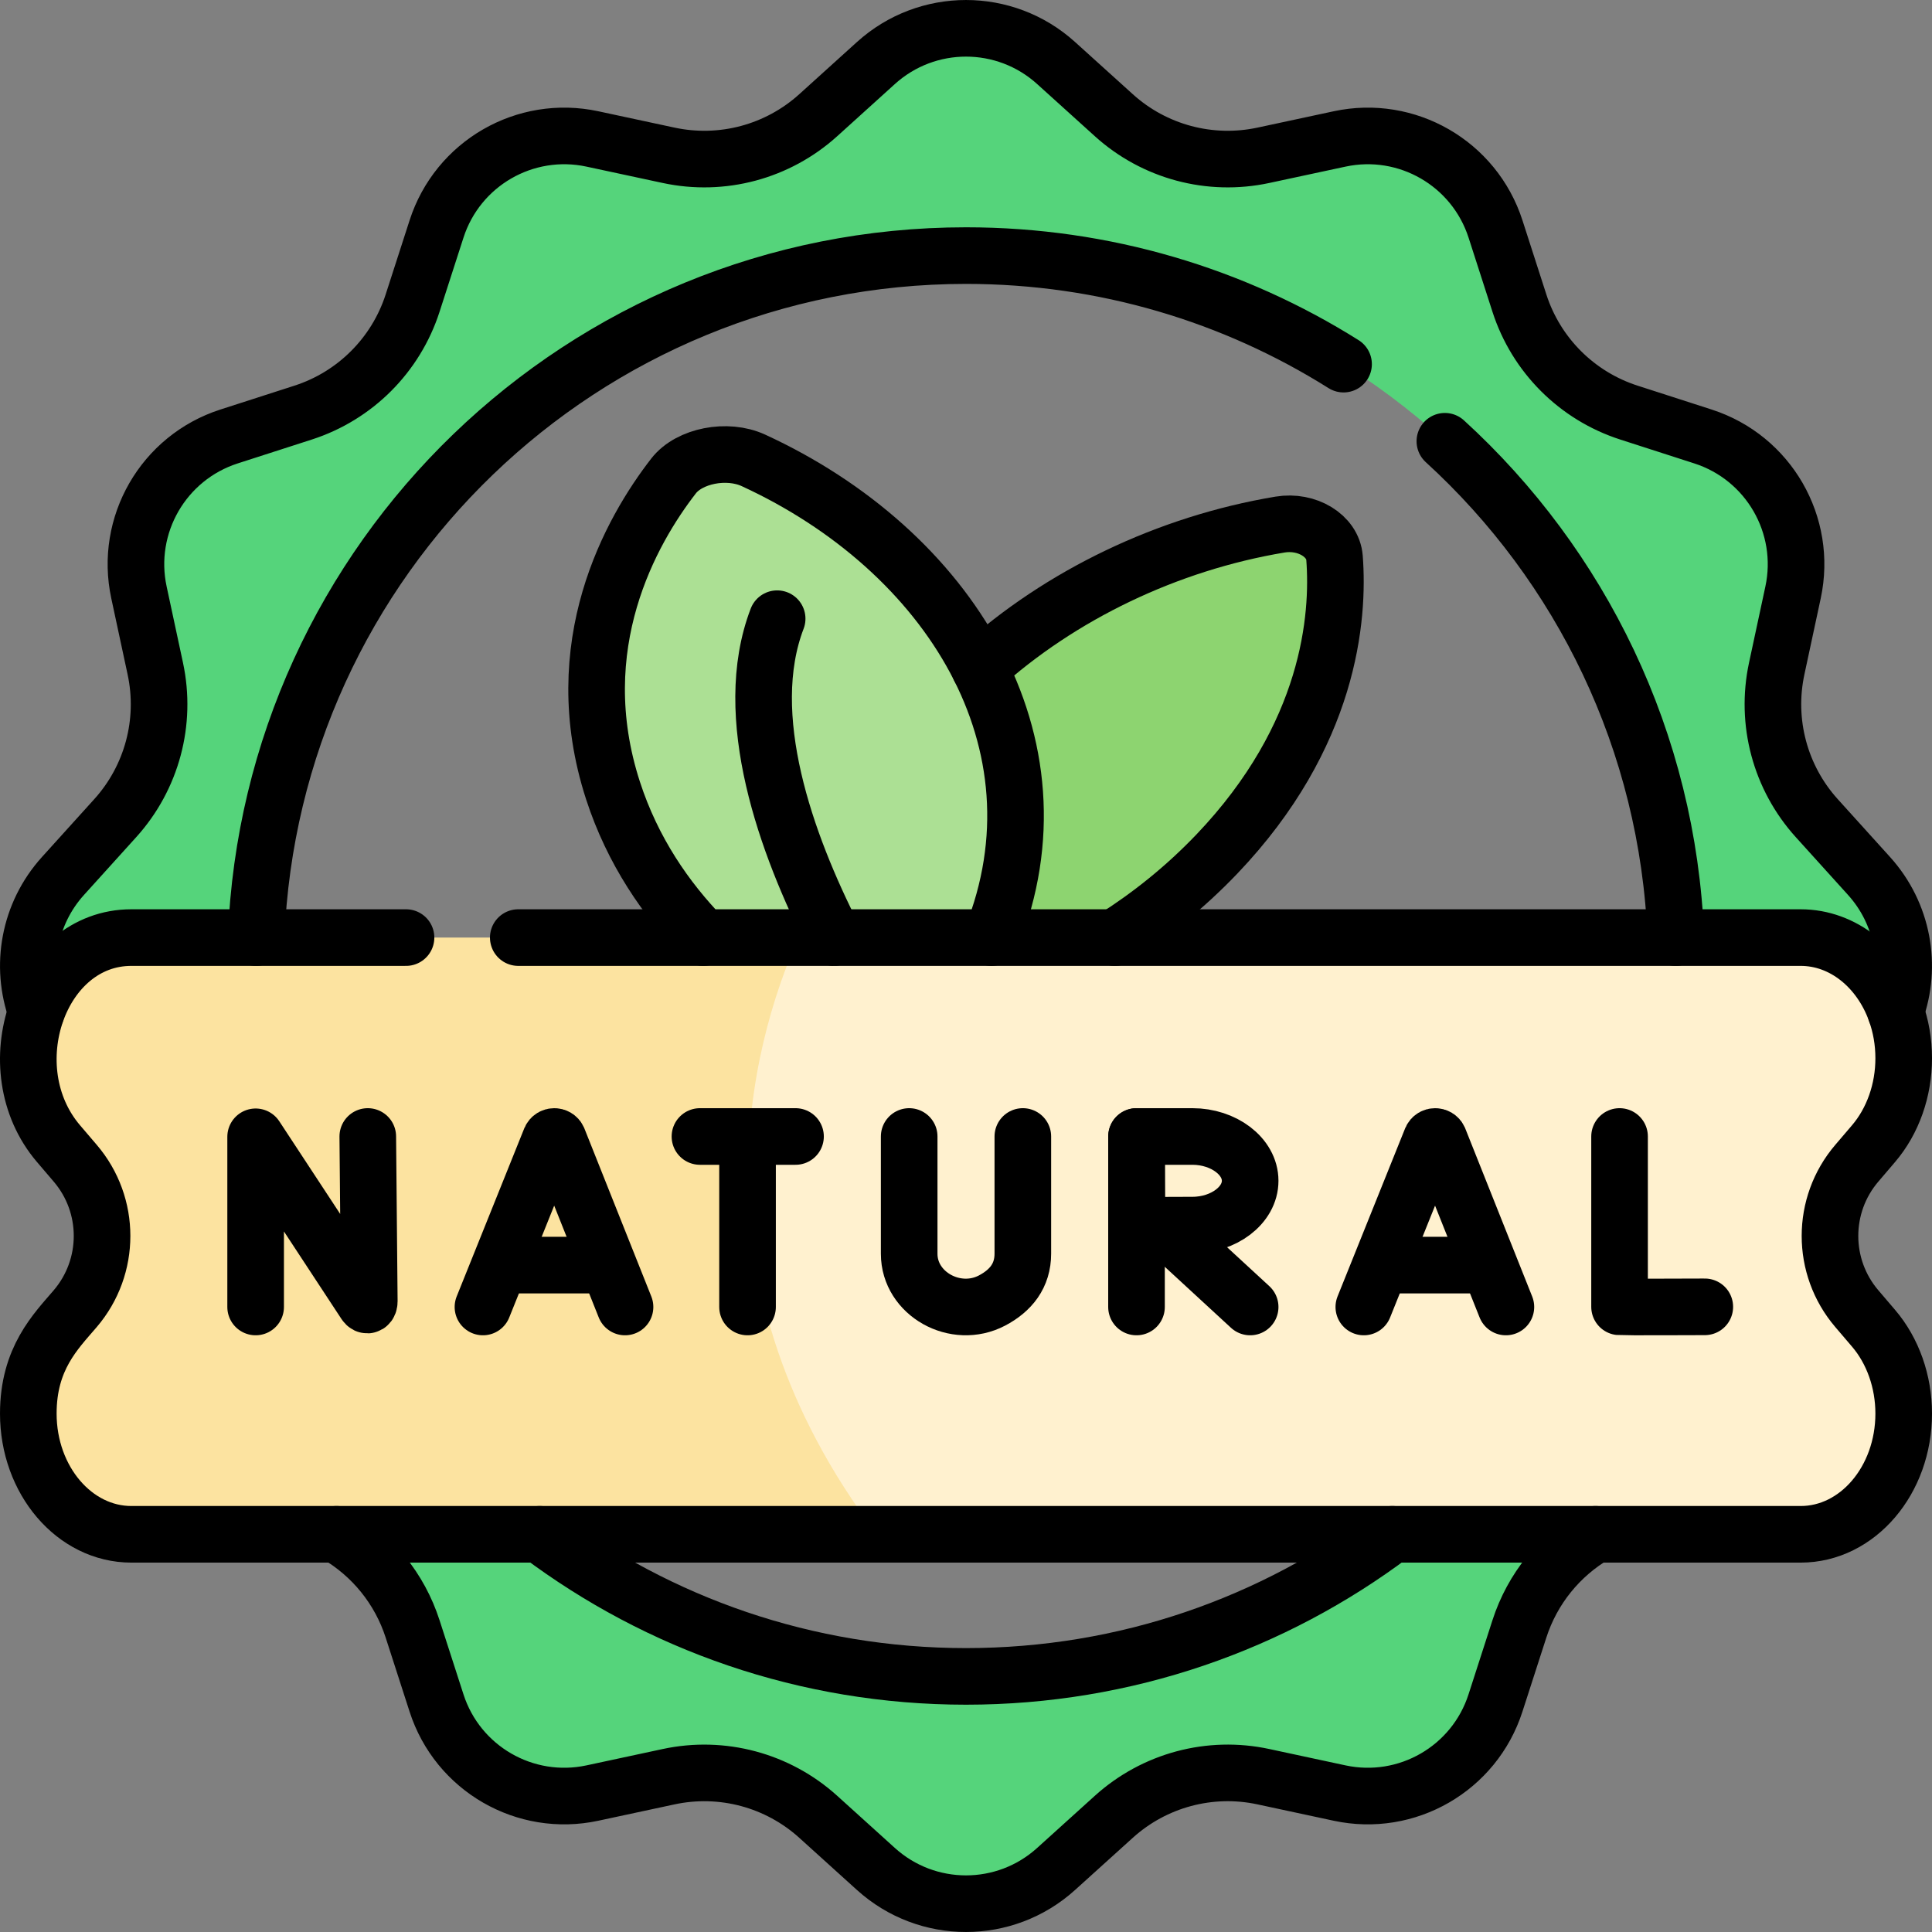
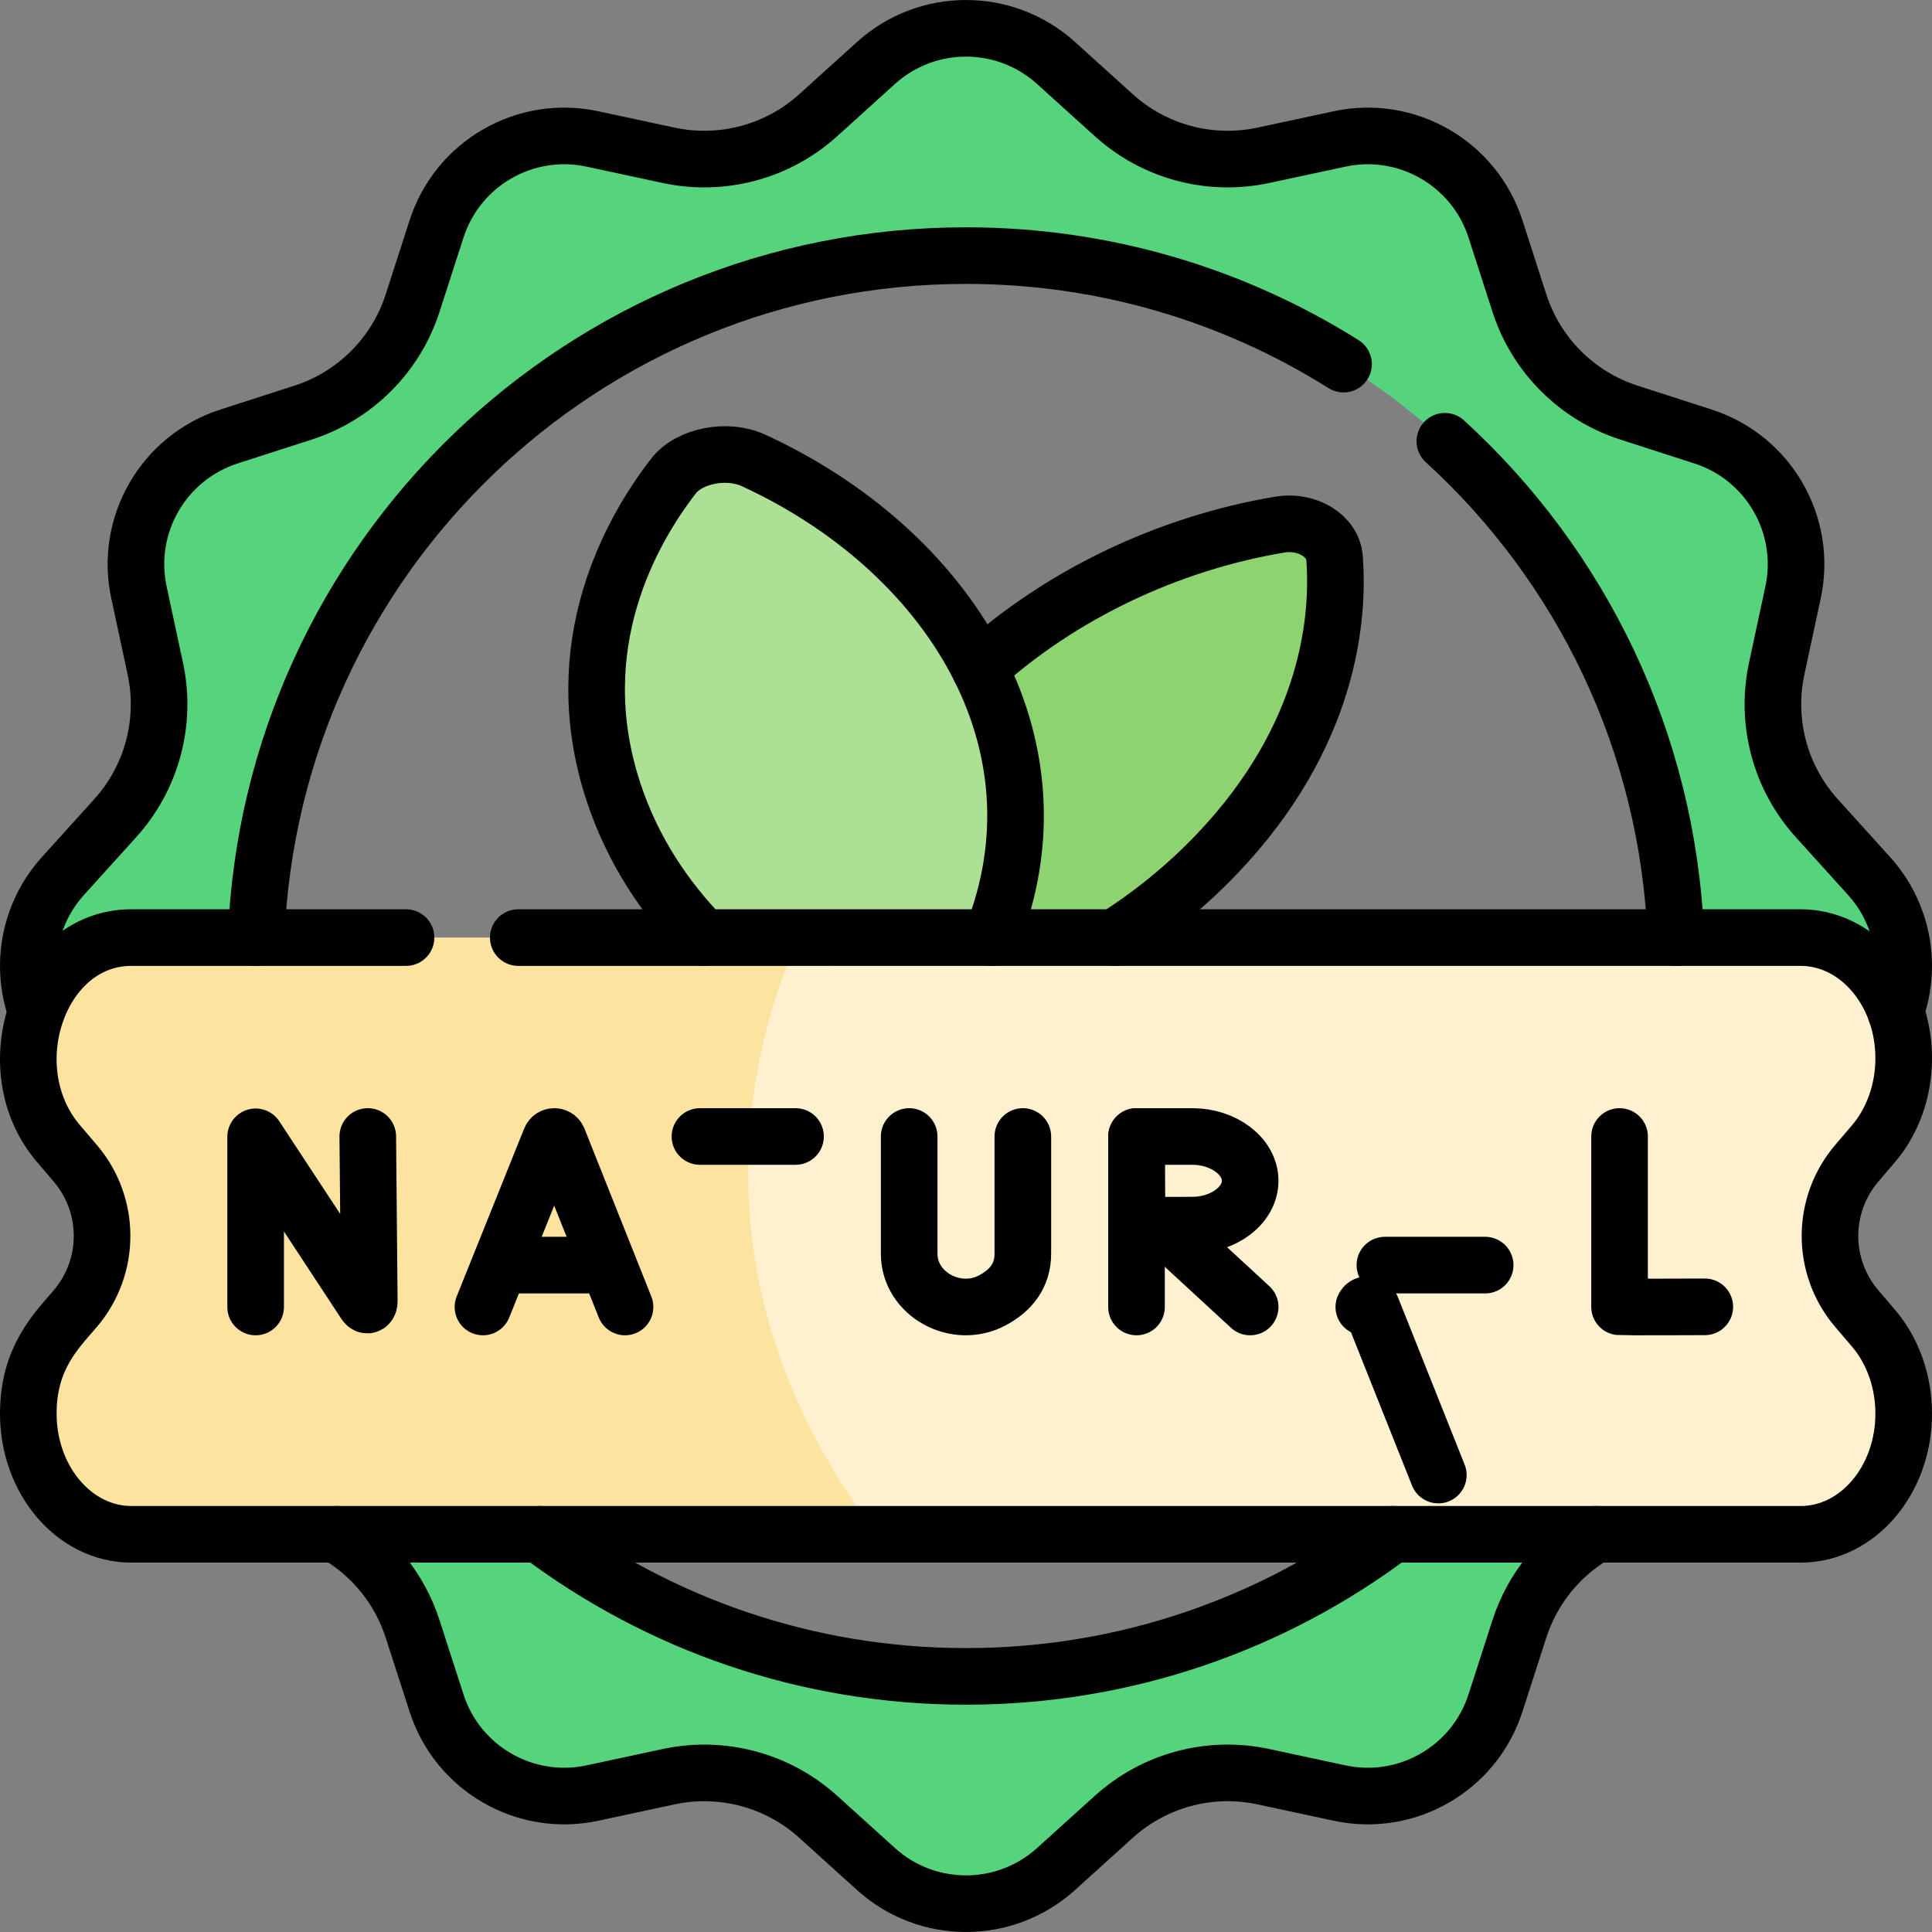
<svg xmlns="http://www.w3.org/2000/svg" height="512" width="512" xml:space="preserve" style="enable-background:new 0 0 511.941 511.941;" viewBox="0 0 511.941 511.941" y="0px" x="0px" id="Capa_1" version="1.1">
  <rect x="0" y="0" width="511.941" height="511.941" fill="#808080" stroke="none" />
  <g>
    <path d="M339.18,139.003c7.153-1.192,13.99,2.98,14.437,8.812c1.202,15.671-1.145,47.036-31.188,78.505   c-30.044,31.469-67.265,41.547-86.487,44.751c-7.153,1.192-13.99-2.98-14.437-8.812c-1.202-15.671,1.145-47.036,31.188-78.504   C282.738,152.287,319.959,142.208,339.18,139.003z" style="fill:#8DD470;" />
    <path d="M178.471,126.132c4.175-5.388,14.197-7.349,21.166-4.14c18.725,8.624,52.531,28.989,65.046,67.509   c12.515,38.52-4.808,68.887-16.026,83.367c-4.175,5.388-14.197,7.349-21.166,4.14c-18.725-8.624-52.531-28.989-65.046-67.509   C149.929,170.979,167.253,140.612,178.471,126.132z" style="fill:#ACE094;" />
    <path d="M495.253,232.11l-13.84-15.309c-9.71-10.73-13.66-25.48-10.62-39.63l4.33-20.181   c3.84-17.859-6.47-35.72-23.86-41.329l-19.63-6.33c-13.78-4.44-24.58-15.24-29.02-29.011l-6.33-19.64   c-5.61-17.39-23.47-27.7-41.33-23.86l-20.18,4.33c-14.15,3.04-28.9-0.91-39.63-10.62l-15.31-13.84   c-13.55-12.25-34.17-12.25-47.72,0l-15.3,13.84c-10.74,9.71-25.49,13.66-39.64,10.62l-20.18-4.33   c-17.86-3.84-35.72,6.471-41.32,23.86l-6.34,19.64c-4.44,13.771-15.24,24.57-29.01,29.011l-19.64,6.33   c-17.39,5.609-27.7,23.47-23.86,41.329l4.33,20.181c3.04,14.149-0.91,28.899-10.62,39.63l-13.84,15.309   c-12.25,13.551-12.25,34.17,0,47.721l13.84,15.3c9.71,10.74,13.66,25.49,10.62,39.64l-4.33,20.181   c-3.84,17.859,6.47,35.72,23.86,41.319l19.64,6.34c13.77,4.44,24.57,15.24,29.01,29.011l6.34,19.64   c5.6,17.39,23.47,27.7,41.32,23.86l20.18-4.33c14.15-3.04,28.9,0.91,39.64,10.62l15.3,13.84c13.55,12.25,34.17,12.25,47.72,0   l15.31-13.84c10.74-9.71,25.49-13.671,39.64-10.62l20.17,4.33c17.86,3.84,35.72-6.471,41.32-23.86l6.34-19.64   c4.44-13.771,15.24-24.57,29.01-29.011l19.64-6.34c17.39-5.6,27.7-23.46,23.86-41.319l-4.33-20.181   c-3.04-14.149,0.91-28.899,10.62-39.64l13.84-15.3C507.503,266.28,507.503,245.661,495.253,232.11z M255.973,444.211   c-103.96,0-188.24-84.28-188.24-188.24s84.28-188.24,188.24-188.24c103.96,0,188.24,84.28,188.24,188.24   S359.933,444.211,255.973,444.211z" style="fill:#55D47B;" />
    <path d="M504.44,374.571c0,17.67-12.22,31.99-27.3,31.99h-244.8c-137.18-61.44-20.78-158.12-20.78-158.12   h265.58c24.316,0,36.38,34.596,19.31,54.6l-4.44,5.2c-9.47,11.09-9.47,27.43,0,38.52C497.45,353.119,504.44,360.087,504.44,374.571   z" style="fill:#FFF1CF;" />
    <path d="M232.34,406.561H34.81c-24.437,0-36.345-34.671-19.31-54.6l4.44-5.2c9.47-11.1,9.47-27.43,0-38.52   c-4.843-5.672-12.44-13.01-12.44-27.82c0-17.72,12.28-31.98,27.31-31.98h176.75C198.5,278.081,182.25,340.201,232.34,406.561z" style="fill:#FCE3A0;" />
  </g>
  <g>
    <path d="M259.561,177.03c21.44-19.39,49.82-33.05,79.62-38.03c7.15-1.19,13.99,2.98,14.44,8.81c1.2,15.68-1.15,47.04-31.19,78.51   c-8.61,9.01-17.81,16.27-27,22.12" style="fill:none;stroke:#000000;stroke-width:15;stroke-linecap:round;stroke-linejoin:round;stroke-miterlimit:10;" />
    <path d="M220.941,248.44h-34.6c-9.89-10.17-18.72-23-23.9-38.94c-12.51-38.52,4.81-68.89,16.03-83.37c4.18-5.39,14.2-7.35,21.17-4.14   c51.904,23.886,83.754,74.748,63.08,126.45h-41.14" style="fill:none;stroke:#000000;stroke-width:15;stroke-linecap:round;stroke-linejoin:round;stroke-miterlimit:10;" />
-     <path d="M220.941,248.44c-12.64-24.82-24.87-58.74-15.01-84.5" style="fill:none;stroke:#000000;stroke-width:15;stroke-linecap:round;stroke-linejoin:round;stroke-miterlimit:10;" />
    <path d="M143.011,406.56c31.47,23.64,70.58,37.65,112.96,37.65s81.49-14.01,112.96-37.65 M382.861,116.926   c35.972,32.847,59.153,79.466,61.2,131.515 M67.881,248.44c3.95-100.47,86.65-180.71,188.09-180.71   c36.762,0,71.062,10.538,100.045,28.758 M9.621,268.04c-4.35-12.03-1.99-25.91,7.07-35.93l13.84-15.31   c9.71-10.73,13.66-25.48,10.62-39.63l-4.33-20.18c-3.84-17.86,6.47-35.72,23.86-41.33l19.64-6.33   c13.77-4.44,24.57-15.24,29.01-29.01l6.34-19.64c5.6-17.39,23.46-27.7,41.32-23.86l20.18,4.33c14.15,3.04,28.9-0.91,39.64-10.62   l15.3-13.84c13.55-12.25,34.17-12.25,47.72,0l15.31,13.84c10.73,9.71,25.48,13.66,39.63,10.62l20.18-4.33   c17.86-3.84,35.72,6.47,41.33,23.86l6.33,19.64c4.44,13.77,15.24,24.57,29.02,29.01l19.63,6.33c17.39,5.61,27.7,23.47,23.86,41.33   l-4.33,20.18c-3.04,14.15,0.91,28.9,10.62,39.63l13.84,15.31c9.06,10.02,11.42,23.91,7.07,35.94 M89.161,406.56   c9.49,5.53,16.73,14.4,20.17,25.06l6.34,19.64c5.6,17.39,23.47,27.7,41.32,23.86l20.18-4.33c14.15-3.04,28.9,0.91,39.64,10.62   l15.3,13.84c13.55,12.25,34.17,12.25,47.72,0l15.31-13.84c10.74-9.71,25.49-13.67,39.64-10.62l20.17,4.33   c17.86,3.84,35.72-6.47,41.32-23.86l6.34-19.64c3.44-10.66,10.68-19.53,20.17-25.06" style="fill:none;stroke:#000000;stroke-width:15;stroke-linecap:round;stroke-linejoin:round;stroke-miterlimit:10;" />
    <path d="M107.589,248.44H67.881h-33.07c-24.465,0-36.33,34.655-19.31,54.6l4.44,5.2c9.47,11.09,9.47,27.42,0,38.52   c-5.182,6.069-12.44,13.177-12.44,27.81c0,17.67,12.23,31.99,27.31,31.99h108.2h225.92h53.85h54.36c15.08,0,27.3-14.32,27.3-31.99   c0-8.48-2.87-16.62-7.99-22.61c-0.65-0.76-2.31-2.71-4.44-5.2c-9.47-11.09-9.47-27.43,0-38.52l4.44-5.2   c5.12-6,7.99-14.13,7.99-22.62c0-4.4-0.75-8.57-2.12-12.37c-4.14-11.56-13.9-19.61-25.18-19.61h-33.08h-181.34" style="fill:none;stroke:#000000;stroke-width:15;stroke-linecap:round;stroke-linejoin:round;stroke-miterlimit:10;" />
    <line y2="248.44" x2="137.33" y1="248.44" x1="186.341" style="fill:none;stroke:#000000;stroke-width:15;stroke-linecap:round;stroke-linejoin:round;stroke-miterlimit:10;" />
    <path d="M127.973,346.323l17.905-44.54c0.366-0.848,1.632-0.849,2-0.002l17.742,44.542" style="fill:none;stroke:#000000;stroke-width:15;stroke-linecap:round;stroke-linejoin:round;stroke-miterlimit:10;" />
    <line y2="335.23" x2="160.126" y1="335.23" x1="133.557" style="fill:none;stroke:#000000;stroke-width:15;stroke-linecap:round;stroke-linejoin:round;stroke-miterlimit:10;" />
-     <path d="M361.385,346.323l17.905-44.54c0.366-0.848,1.632-0.849,2-0.002l17.742,44.542" style="fill:none;stroke:#000000;stroke-width:15;stroke-linecap:round;stroke-linejoin:round;stroke-miterlimit:10;" />
+     <path d="M361.385,346.323c0.366-0.848,1.632-0.849,2-0.002l17.742,44.542" style="fill:none;stroke:#000000;stroke-width:15;stroke-linecap:round;stroke-linejoin:round;stroke-miterlimit:10;" />
    <line y2="335.23" x2="393.538" y1="335.23" x1="366.969" style="fill:none;stroke:#000000;stroke-width:15;stroke-linecap:round;stroke-linejoin:round;stroke-miterlimit:10;" />
    <path d="M67.738,346.323v-45.092l29.004,44.146c0.538,0.817,1.114,0.417,1.114-0.577l-0.402-43.654" style="fill:none;stroke:#000000;stroke-width:15;stroke-linecap:round;stroke-linejoin:round;stroke-miterlimit:10;" />
    <path d="M429.15,301.147v45.138c0.713,0.086,22.588,0,22.588,0" style="fill:none;stroke:#000000;stroke-width:15;stroke-linecap:round;stroke-linejoin:round;stroke-miterlimit:10;" />
    <path d="M240.914,301.147v31.086c0,10.626,12.293,17.452,21.949,12.382c4.988-2.618,8.169-6.594,8.169-12.415v-31.054" style="fill:none;stroke:#000000;stroke-width:15;stroke-linecap:round;stroke-linejoin:round;stroke-miterlimit:10;" />
    <line y2="301.147" x2="210.797" y1="301.147" x1="185.472" style="fill:none;stroke:#000000;stroke-width:15;stroke-linecap:round;stroke-linejoin:round;stroke-miterlimit:10;" />
-     <line y2="346.323" x2="198.083" y1="302.589" x1="198.083" style="fill:none;stroke:#000000;stroke-width:15;stroke-linecap:round;stroke-linejoin:round;stroke-miterlimit:10;" />
    <line y2="346.323" x2="331.267" y1="324.761" x1="307.867" style="fill:none;stroke:#000000;stroke-width:15;stroke-linecap:round;stroke-linejoin:round;stroke-miterlimit:10;" />
    <line y2="346.323" x2="301.15" y1="301.147" x1="301.15" style="fill:none;stroke:#000000;stroke-width:15;stroke-linecap:round;stroke-linejoin:round;stroke-miterlimit:10;" />
    <path d="M331.267,312.887c0,6.484-7.011,11.741-15.297,11.741c-4.109,0-14.7,0.052-14.7,0.052s-0.066-8.524-0.066-11.793   c0-2.684-0.037-11.741-0.037-11.741s9.948,0,14.803,0C324.256,301.147,331.267,306.403,331.267,312.887z" style="fill:none;stroke:#000000;stroke-width:15;stroke-linecap:round;stroke-linejoin:round;stroke-miterlimit:10;" />
  </g>
</svg>